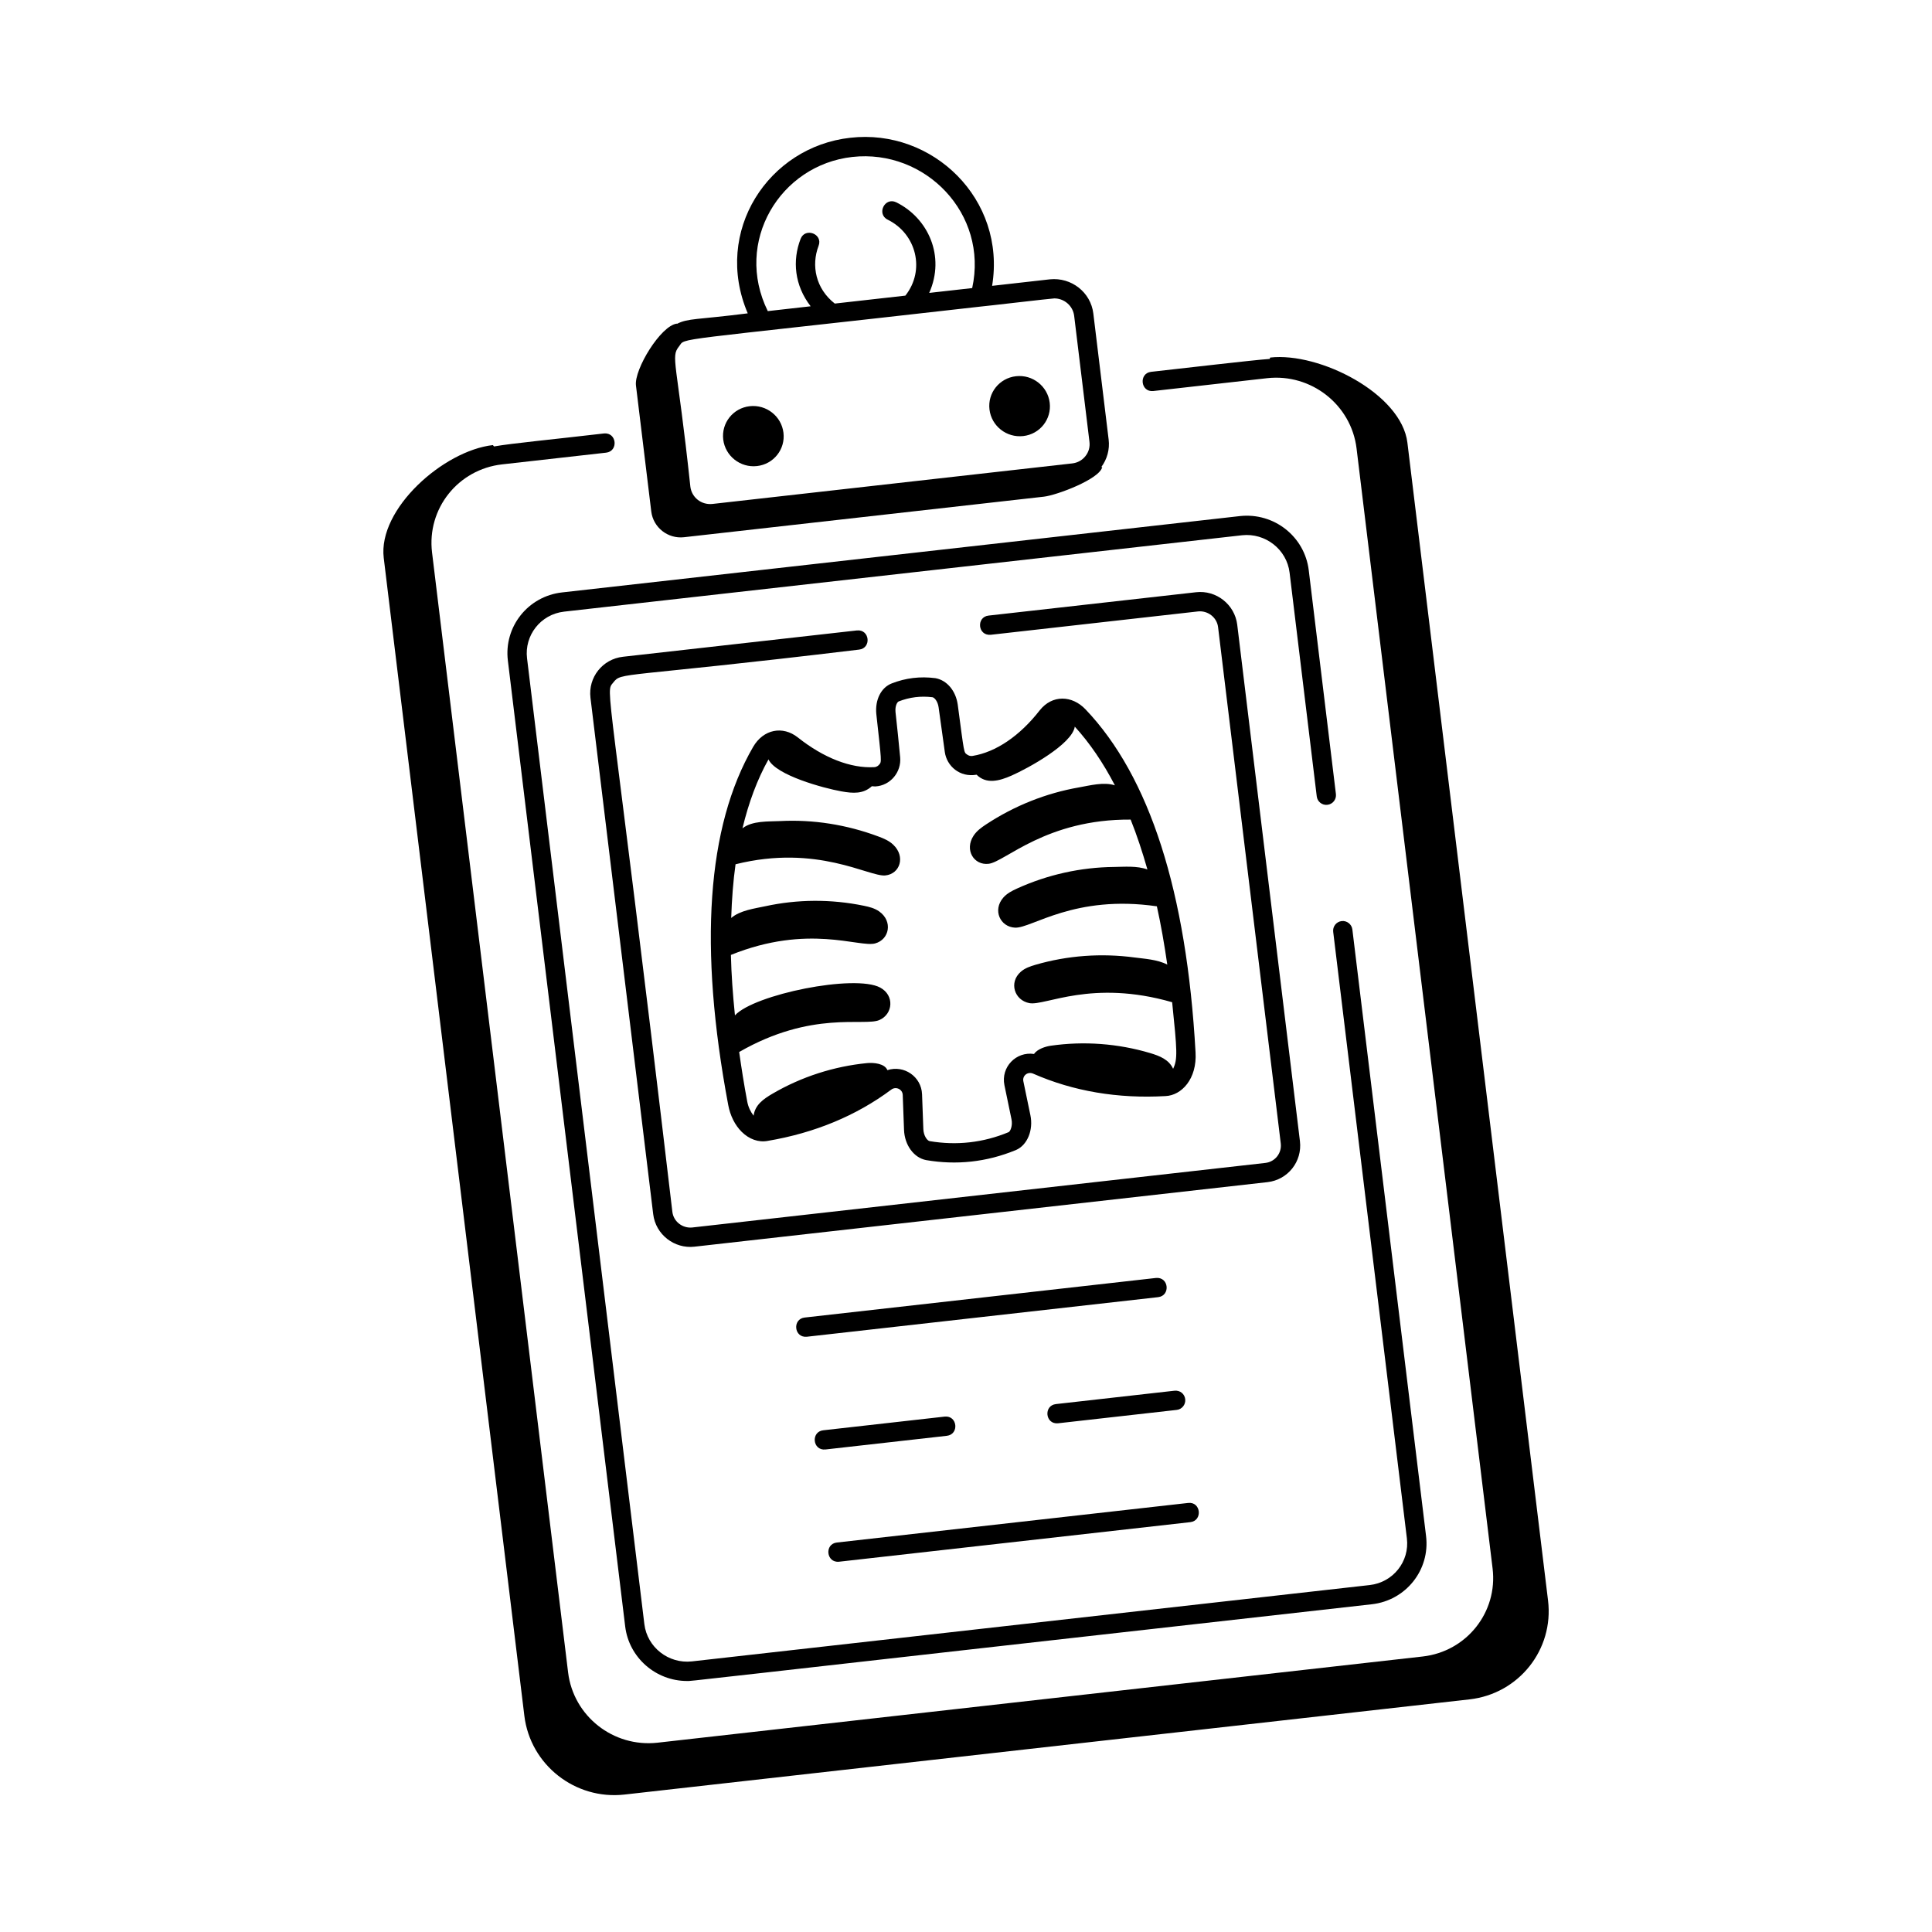
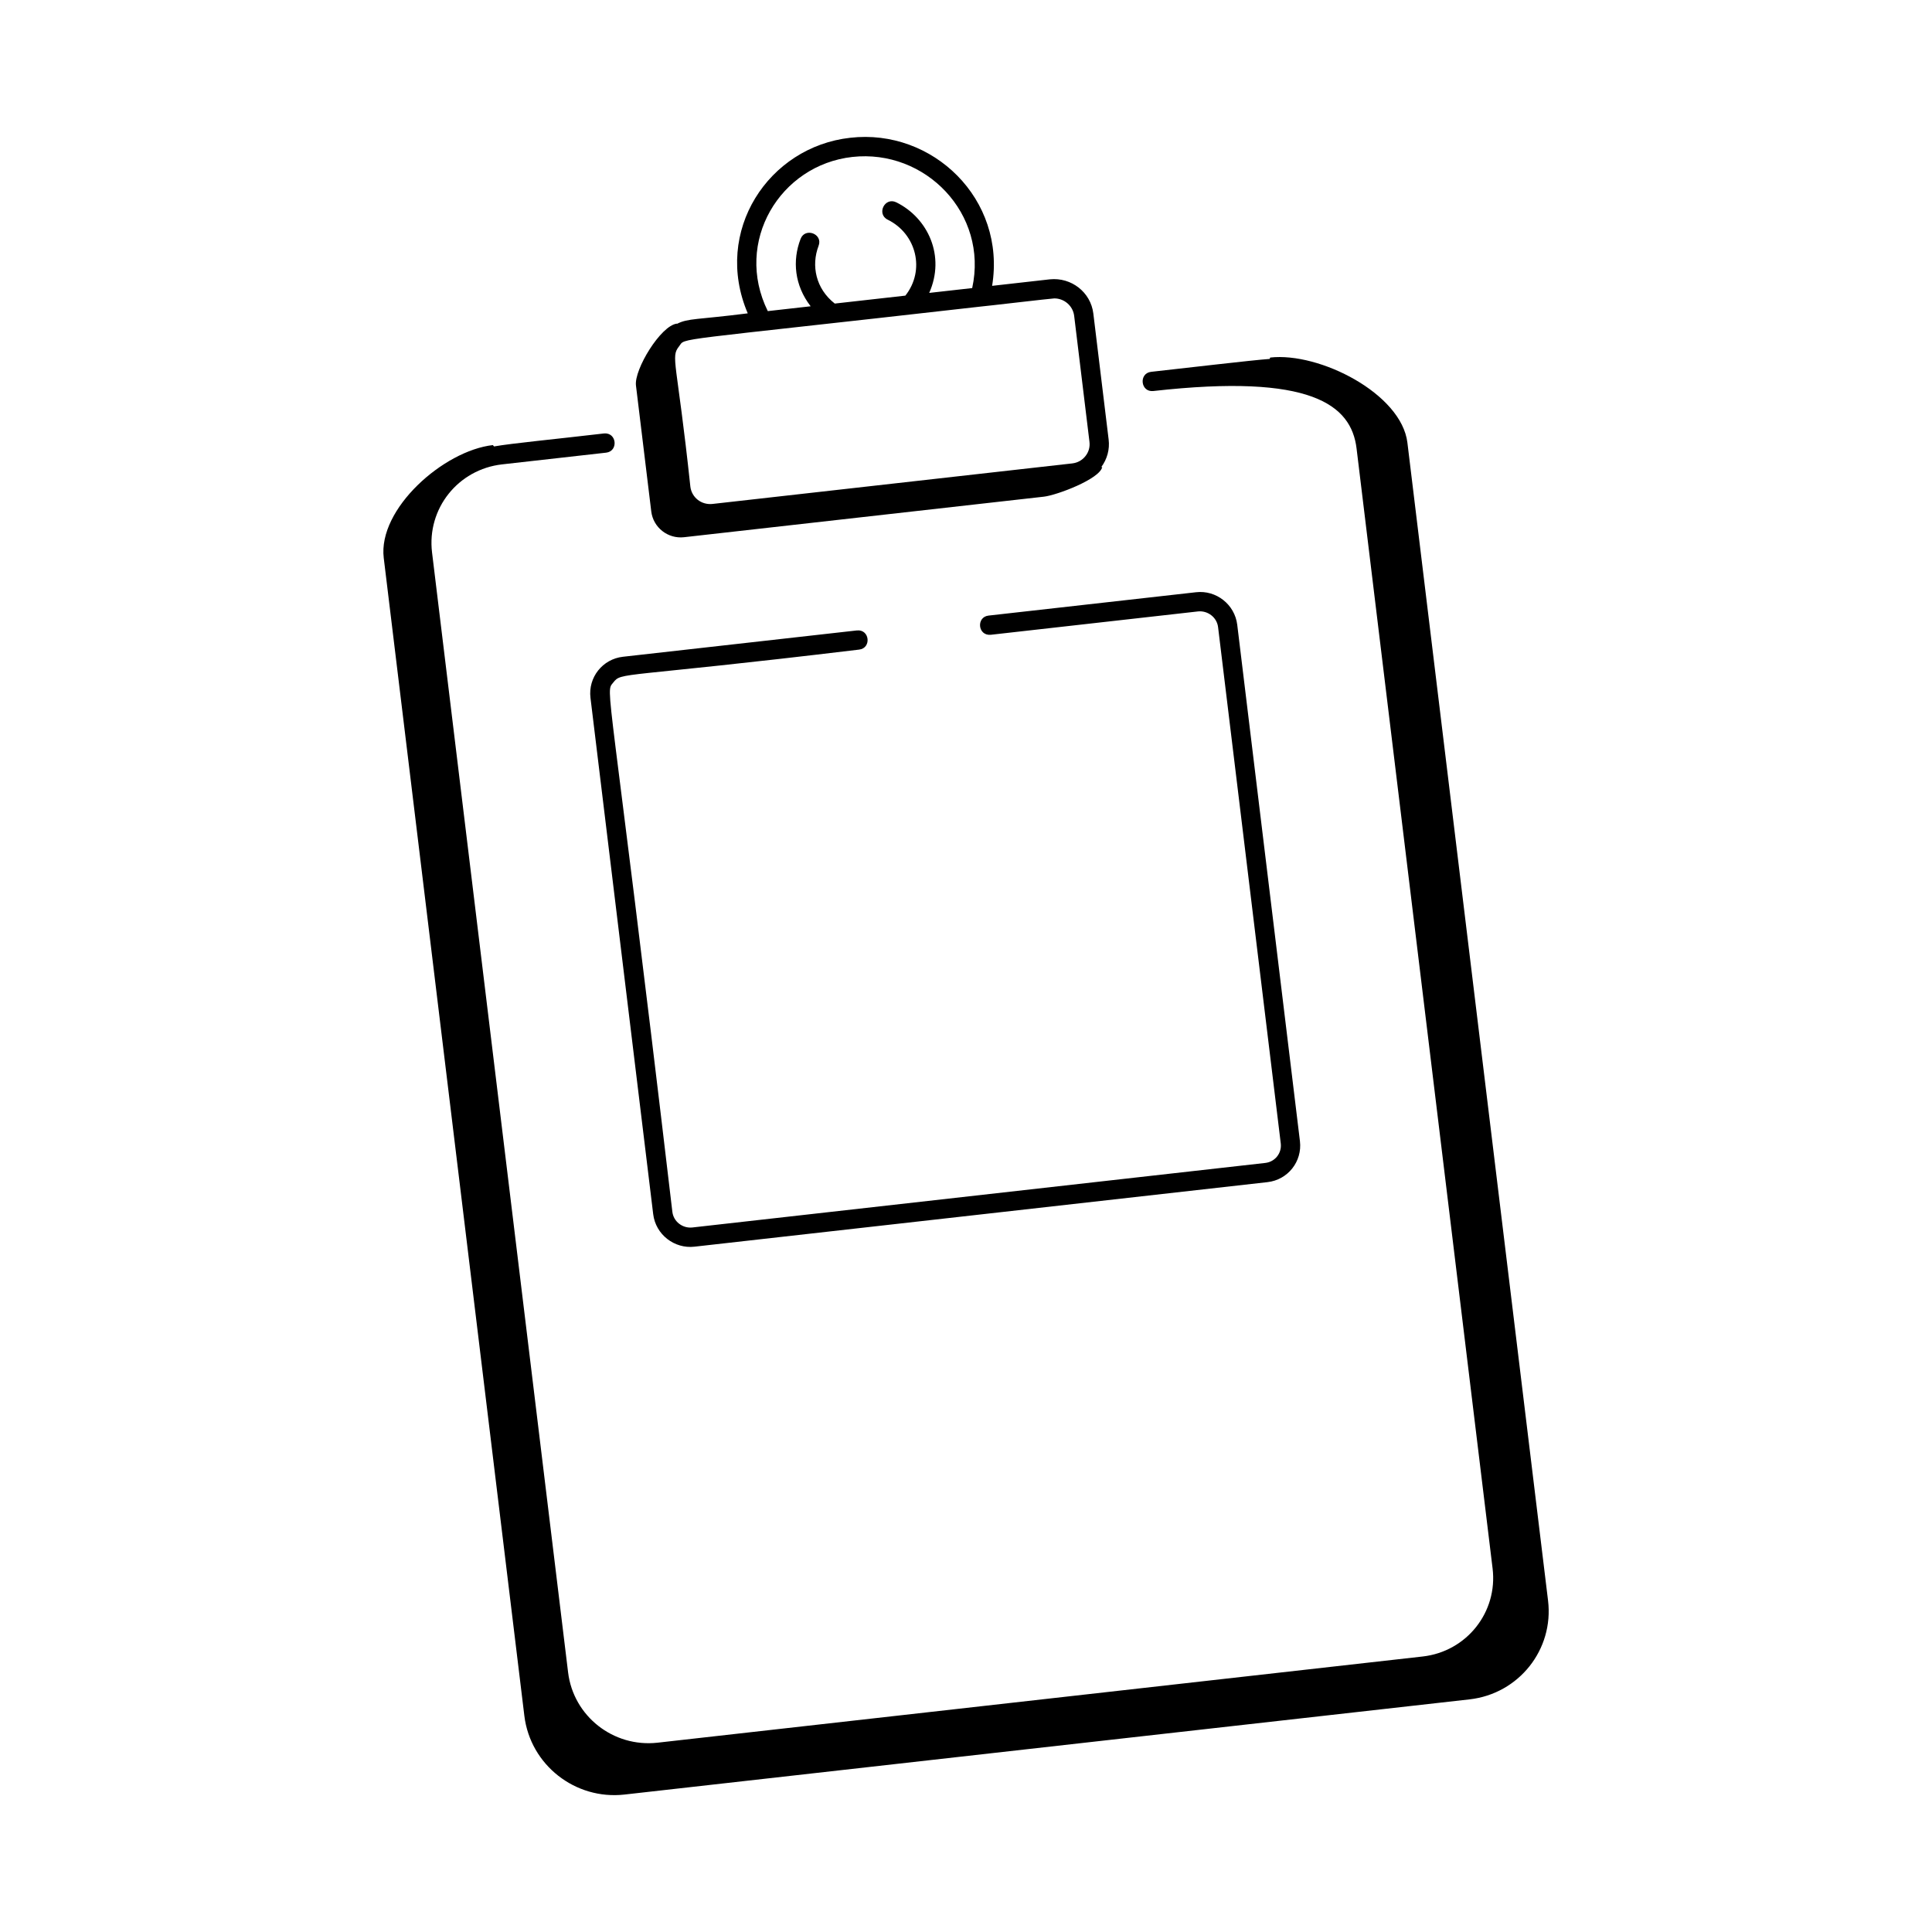
<svg xmlns="http://www.w3.org/2000/svg" width="64" height="64" viewBox="0 0 64 64" fill="none">
-   <path d="M20.006 14.359C18.331 14.555 16.97 14.683 16.365 14.789L16.327 14.744C14.693 14.928 12.514 16.859 12.712 18.483L17.37 56.839C17.568 58.463 19.052 59.631 20.686 59.447L48.679 56.294C50.313 56.11 51.478 54.644 51.281 53.02L46.622 14.664C46.425 13.04 43.711 11.66 42.077 11.844L42.059 11.89C41.486 11.929 39.252 12.195 38.134 12.317C37.716 12.364 37.78 13 38.206 12.953L41.976 12.528C43.435 12.365 44.762 13.409 44.938 14.856L49.444 51.957C49.62 53.4 48.588 54.71 47.125 54.874L21.782 57.729C20.315 57.892 18.996 56.849 18.819 55.401L14.312 18.301C14.137 16.849 15.175 15.547 16.633 15.383L20.078 14.995C20.491 14.949 20.436 14.317 20.006 14.359Z" fill="black" />
-   <path d="M16.824 21.884L20.71 53.877C20.835 54.916 21.73 55.685 22.758 55.685C22.963 55.685 21.605 55.823 45.445 53.143C46.572 53.016 47.377 52.006 47.24 50.883L44.799 30.791C44.778 30.616 44.615 30.49 44.443 30.512C44.267 30.533 44.142 30.693 44.164 30.868L46.605 50.961C46.698 51.726 46.149 52.419 45.374 52.507L22.919 55.036C22.146 55.121 21.438 54.569 21.345 53.8L17.459 21.807C17.367 21.052 17.904 20.349 18.689 20.261L41.145 17.731C41.915 17.647 42.625 18.198 42.719 18.968L43.619 26.381C43.639 26.556 43.8 26.683 43.975 26.66C44.15 26.639 44.275 26.48 44.254 26.304L43.354 18.89C43.218 17.774 42.204 16.972 41.073 17.096L18.617 19.625C17.491 19.752 16.687 20.762 16.824 21.884Z" fill="black" />
+   <path d="M20.006 14.359C18.331 14.555 16.97 14.683 16.365 14.789L16.327 14.744C14.693 14.928 12.514 16.859 12.712 18.483L17.37 56.839C17.568 58.463 19.052 59.631 20.686 59.447L48.679 56.294C50.313 56.11 51.478 54.644 51.281 53.02L46.622 14.664C46.425 13.04 43.711 11.66 42.077 11.844L42.059 11.89C41.486 11.929 39.252 12.195 38.134 12.317C37.716 12.364 37.78 13 38.206 12.953C43.435 12.365 44.762 13.409 44.938 14.856L49.444 51.957C49.62 53.4 48.588 54.71 47.125 54.874L21.782 57.729C20.315 57.892 18.996 56.849 18.819 55.401L14.312 18.301C14.137 16.849 15.175 15.547 16.633 15.383L20.078 14.995C20.491 14.949 20.436 14.317 20.006 14.359Z" fill="black" />
  <path d="M43.062 37.802L40.985 20.695C40.903 20.026 40.29 19.54 39.617 19.619L32.747 20.392C32.336 20.438 32.386 21.066 32.819 21.028L39.689 20.254C40.009 20.222 40.31 20.45 40.35 20.772L42.427 37.879C42.465 38.199 42.239 38.487 41.914 38.524L22.933 40.662C22.61 40.696 22.312 40.467 22.273 40.144C20.155 22.191 20.032 22.968 20.315 22.61C20.599 22.25 20.48 22.479 28.458 21.519C28.874 21.473 28.814 20.841 28.386 20.884L20.637 21.756C19.959 21.832 19.479 22.441 19.56 23.114L21.638 40.221C21.72 40.899 22.343 41.374 23.005 41.298L41.986 39.16C42.664 39.084 43.143 38.474 43.062 37.802ZM21.067 12.769L21.574 16.943C21.639 17.474 22.124 17.856 22.659 17.796L34.579 16.453C35.008 16.405 36.433 15.868 36.513 15.47L36.48 15.474C36.676 15.21 36.765 14.888 36.725 14.559L36.218 10.385C36.132 9.681 35.491 9.181 34.78 9.253L32.865 9.469C33.337 6.595 30.89 4.249 28.165 4.564C25.463 4.862 23.609 7.658 24.77 10.38C23.069 10.596 22.8 10.538 22.422 10.729L22.425 10.72C21.89 10.78 21.003 12.238 21.067 12.769ZM28.236 5.199C30.653 4.931 32.744 7.08 32.205 9.543L30.781 9.703C31.324 8.485 30.743 7.221 29.69 6.702C29.307 6.517 29.028 7.09 29.406 7.277C30.361 7.746 30.657 8.955 29.991 9.793L27.653 10.056C27.022 9.563 26.867 8.798 27.116 8.145C27.271 7.748 26.669 7.522 26.52 7.915C26.244 8.63 26.316 9.451 26.854 10.146L25.434 10.306C24.302 8.012 25.839 5.465 28.236 5.199ZM32.49 10.155C32.575 10.151 34.834 9.885 34.926 9.885C35.255 9.885 35.542 10.131 35.583 10.462L36.09 14.637C36.111 14.807 36.064 14.975 35.957 15.109C35.85 15.245 35.695 15.331 35.52 15.351L23.601 16.694C23.23 16.733 22.912 16.476 22.869 16.12C22.423 11.935 22.206 11.836 22.495 11.473C22.733 11.171 22.015 11.345 32.49 10.155Z" fill="black" />
-   <path d="M33.896 14.445C34.447 14.383 34.839 13.889 34.773 13.342C34.706 12.794 34.206 12.4 33.655 12.463C33.104 12.525 32.711 13.019 32.778 13.566C32.844 14.114 33.345 14.507 33.896 14.445ZM25.076 15.439C25.627 15.377 26.02 14.883 25.953 14.335C25.887 13.787 25.386 13.394 24.835 13.456C24.284 13.518 23.892 14.012 23.958 14.56C24.025 15.107 24.525 15.501 25.076 15.439ZM28.96 25.413C28.181 25.456 27.285 25.108 26.431 24.43C25.928 24.031 25.288 24.158 24.949 24.741C23.416 27.379 23.139 31.372 24.124 36.607C24.189 36.957 24.346 37.271 24.568 37.492C24.817 37.739 25.13 37.85 25.427 37.794C26.987 37.531 28.365 36.959 29.524 36.095C29.678 35.979 29.896 36.082 29.904 36.27L29.947 37.427C29.965 37.931 30.271 38.352 30.68 38.43C31.668 38.599 32.674 38.504 33.664 38.092C34.035 37.928 34.236 37.432 34.133 36.941L33.9 35.818C33.862 35.634 34.043 35.487 34.225 35.566C35.554 36.15 37.034 36.4 38.611 36.309C39.14 36.286 39.657 35.742 39.604 34.859C39.309 29.546 38.083 25.724 35.959 23.498C35.514 23.03 34.857 23.007 34.442 23.531C33.781 24.379 32.991 24.915 32.217 25.041C32.154 25.052 32.09 25.035 32.035 24.995C31.926 24.914 31.945 24.988 31.726 23.339C31.661 22.885 31.371 22.535 30.988 22.465C30.479 22.4 30.004 22.458 29.54 22.639C29.189 22.774 28.983 23.179 29.029 23.652C29.207 25.266 29.21 25.229 29.122 25.331C29.097 25.36 29.044 25.409 28.96 25.413ZM29.819 25.087C29.77 24.574 29.72 24.075 29.665 23.587C29.646 23.387 29.72 23.256 29.77 23.236C30.134 23.094 30.505 23.049 30.89 23.097C30.957 23.11 31.064 23.232 31.092 23.427C31.157 23.911 31.227 24.41 31.299 24.917C31.364 25.371 31.788 25.761 32.351 25.663C32.671 25.983 33.096 25.875 33.512 25.691C34.053 25.452 35.515 24.653 35.604 24.071C36.098 24.613 36.541 25.263 36.932 26.015C36.564 25.895 36.095 26.022 35.746 26.083C34.658 26.272 33.609 26.688 32.663 27.311C32.511 27.412 32.357 27.521 32.251 27.683C31.941 28.155 32.262 28.674 32.753 28.614C33.294 28.548 34.662 27.13 37.454 27.15C37.66 27.663 37.843 28.219 38.01 28.803C37.667 28.675 37.235 28.715 36.909 28.719C35.803 28.73 34.708 28.972 33.692 29.433C33.528 29.508 33.362 29.591 33.237 29.733C32.871 30.15 33.135 30.71 33.628 30.73C34.177 30.752 35.597 29.626 38.323 30.023C38.458 30.634 38.571 31.282 38.668 31.954C38.34 31.783 37.91 31.761 37.587 31.718C36.482 31.57 35.364 31.651 34.301 31.96C34.13 32.01 33.955 32.068 33.815 32.191C33.41 32.545 33.605 33.139 34.101 33.23C34.626 33.327 36.164 32.432 38.829 33.2C38.995 34.814 39.015 35.086 38.861 35.405C38.721 35.099 38.418 34.979 38.095 34.883C37.033 34.567 35.903 34.483 34.807 34.641C34.632 34.666 34.362 34.752 34.254 34.914C33.655 34.825 33.151 35.352 33.273 35.948L33.506 37.072C33.553 37.293 33.467 37.479 33.412 37.504C32.571 37.854 31.689 37.952 30.794 37.801C30.715 37.785 30.595 37.623 30.587 37.404L30.544 36.245C30.52 35.666 29.948 35.271 29.396 35.45C29.309 35.229 28.94 35.196 28.727 35.216C27.625 35.323 26.546 35.671 25.59 36.23C25.284 36.408 25.008 36.607 24.965 36.959C24.866 36.834 24.787 36.674 24.753 36.49C24.647 35.928 24.562 35.384 24.486 34.849C26.897 33.461 28.628 34.009 29.131 33.79C29.583 33.593 29.637 32.973 29.158 32.715C28.316 32.262 24.982 32.941 24.346 33.635C24.275 32.942 24.227 32.272 24.212 31.633C26.774 30.597 28.464 31.395 28.99 31.252C29.463 31.123 29.581 30.52 29.129 30.196C28.974 30.085 28.795 30.041 28.619 30.005C27.529 29.78 26.416 29.788 25.347 30.021C25.001 30.096 24.519 30.155 24.222 30.409C24.243 29.787 24.287 29.189 24.366 28.63C27.078 27.954 28.791 29.055 29.329 29C29.815 28.95 30.003 28.375 29.591 27.983C29.45 27.849 29.276 27.776 29.104 27.712C28.044 27.315 26.933 27.142 25.839 27.199C25.459 27.218 24.917 27.182 24.595 27.44C24.802 26.582 25.086 25.816 25.457 25.156C25.701 25.68 27.281 26.109 27.868 26.214C28.267 26.286 28.598 26.302 28.881 26.045C28.919 26.044 28.959 26.054 28.996 26.052C29.5 26.023 29.864 25.573 29.819 25.087ZM38.293 42.334L26.657 43.645C26.242 43.691 26.3 44.324 26.729 44.281L38.364 42.97C38.777 42.924 38.725 42.295 38.293 42.334ZM35.05 47.148L38.98 46.705C39.155 46.686 39.281 46.527 39.262 46.352C39.242 46.176 39.094 46.051 38.908 46.069L34.979 46.512C34.564 46.558 34.622 47.191 35.05 47.148ZM27.343 48.016L31.364 47.563C31.783 47.516 31.718 46.881 31.293 46.927L27.271 47.38C26.857 47.426 26.914 48.059 27.343 48.016ZM27.794 51.734L39.43 50.423C39.849 50.376 39.783 49.738 39.359 49.787L27.723 51.098C27.305 51.144 27.369 51.776 27.794 51.734Z" fill="black" />
</svg>